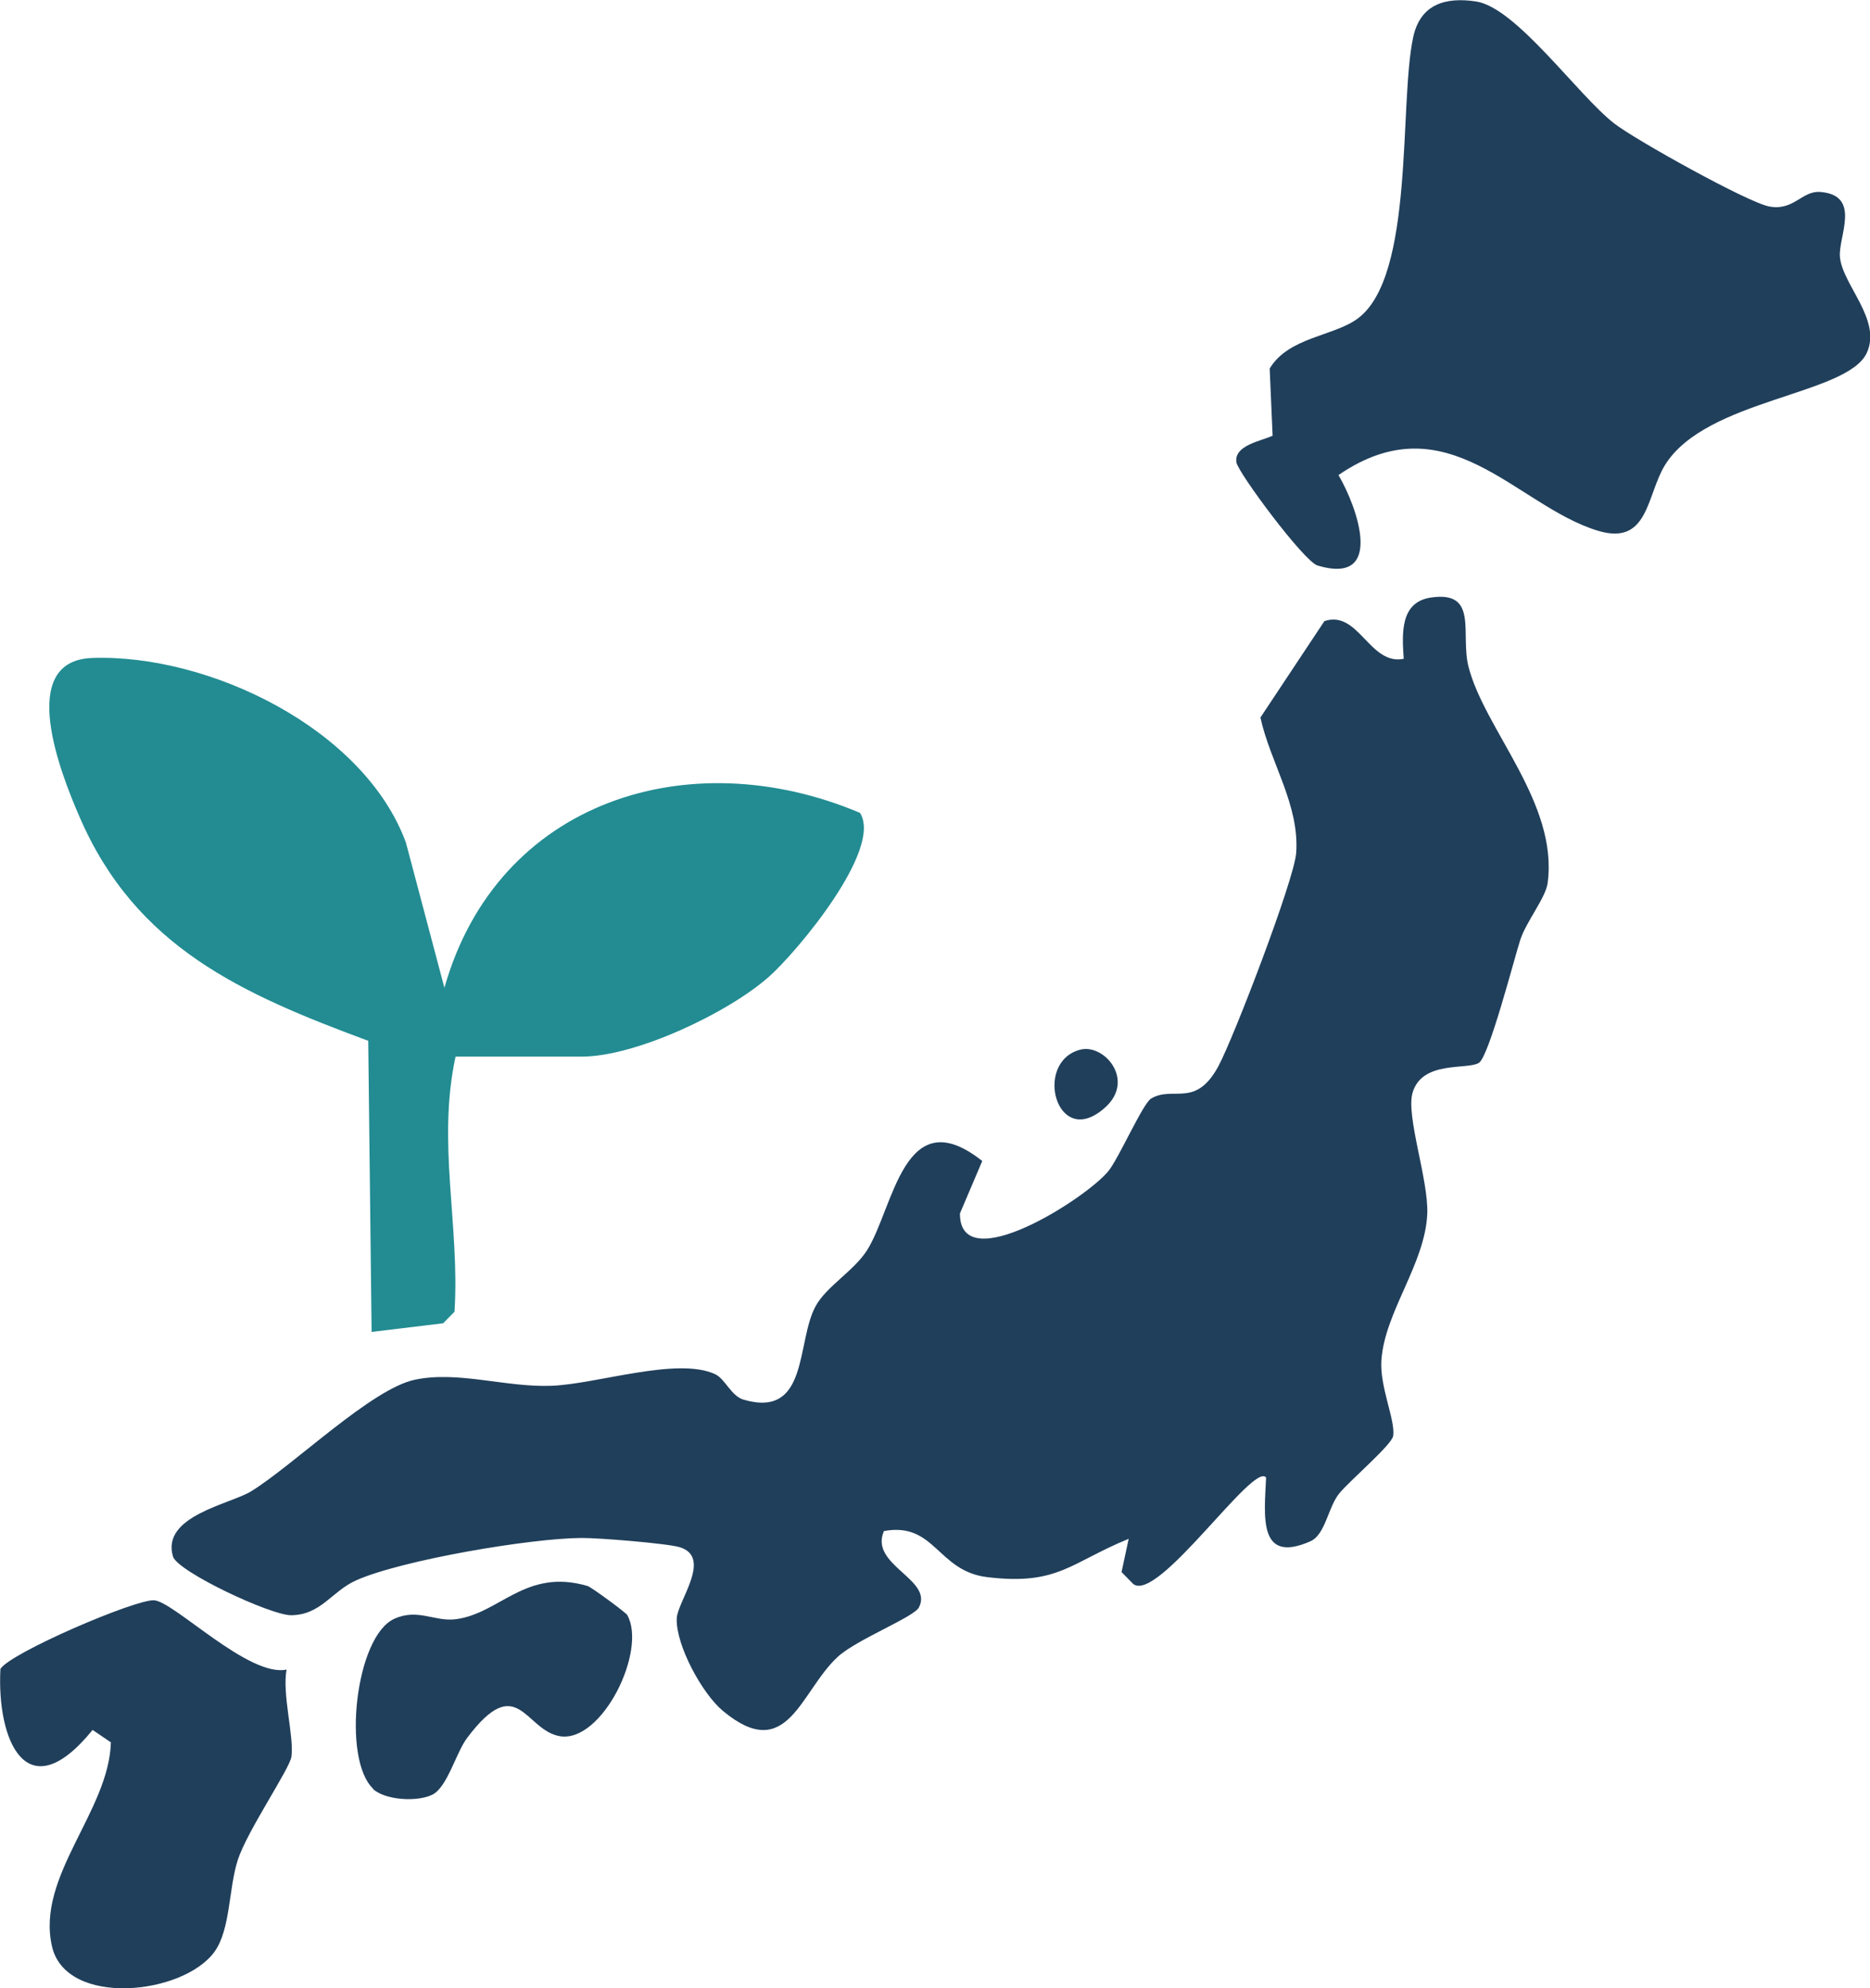
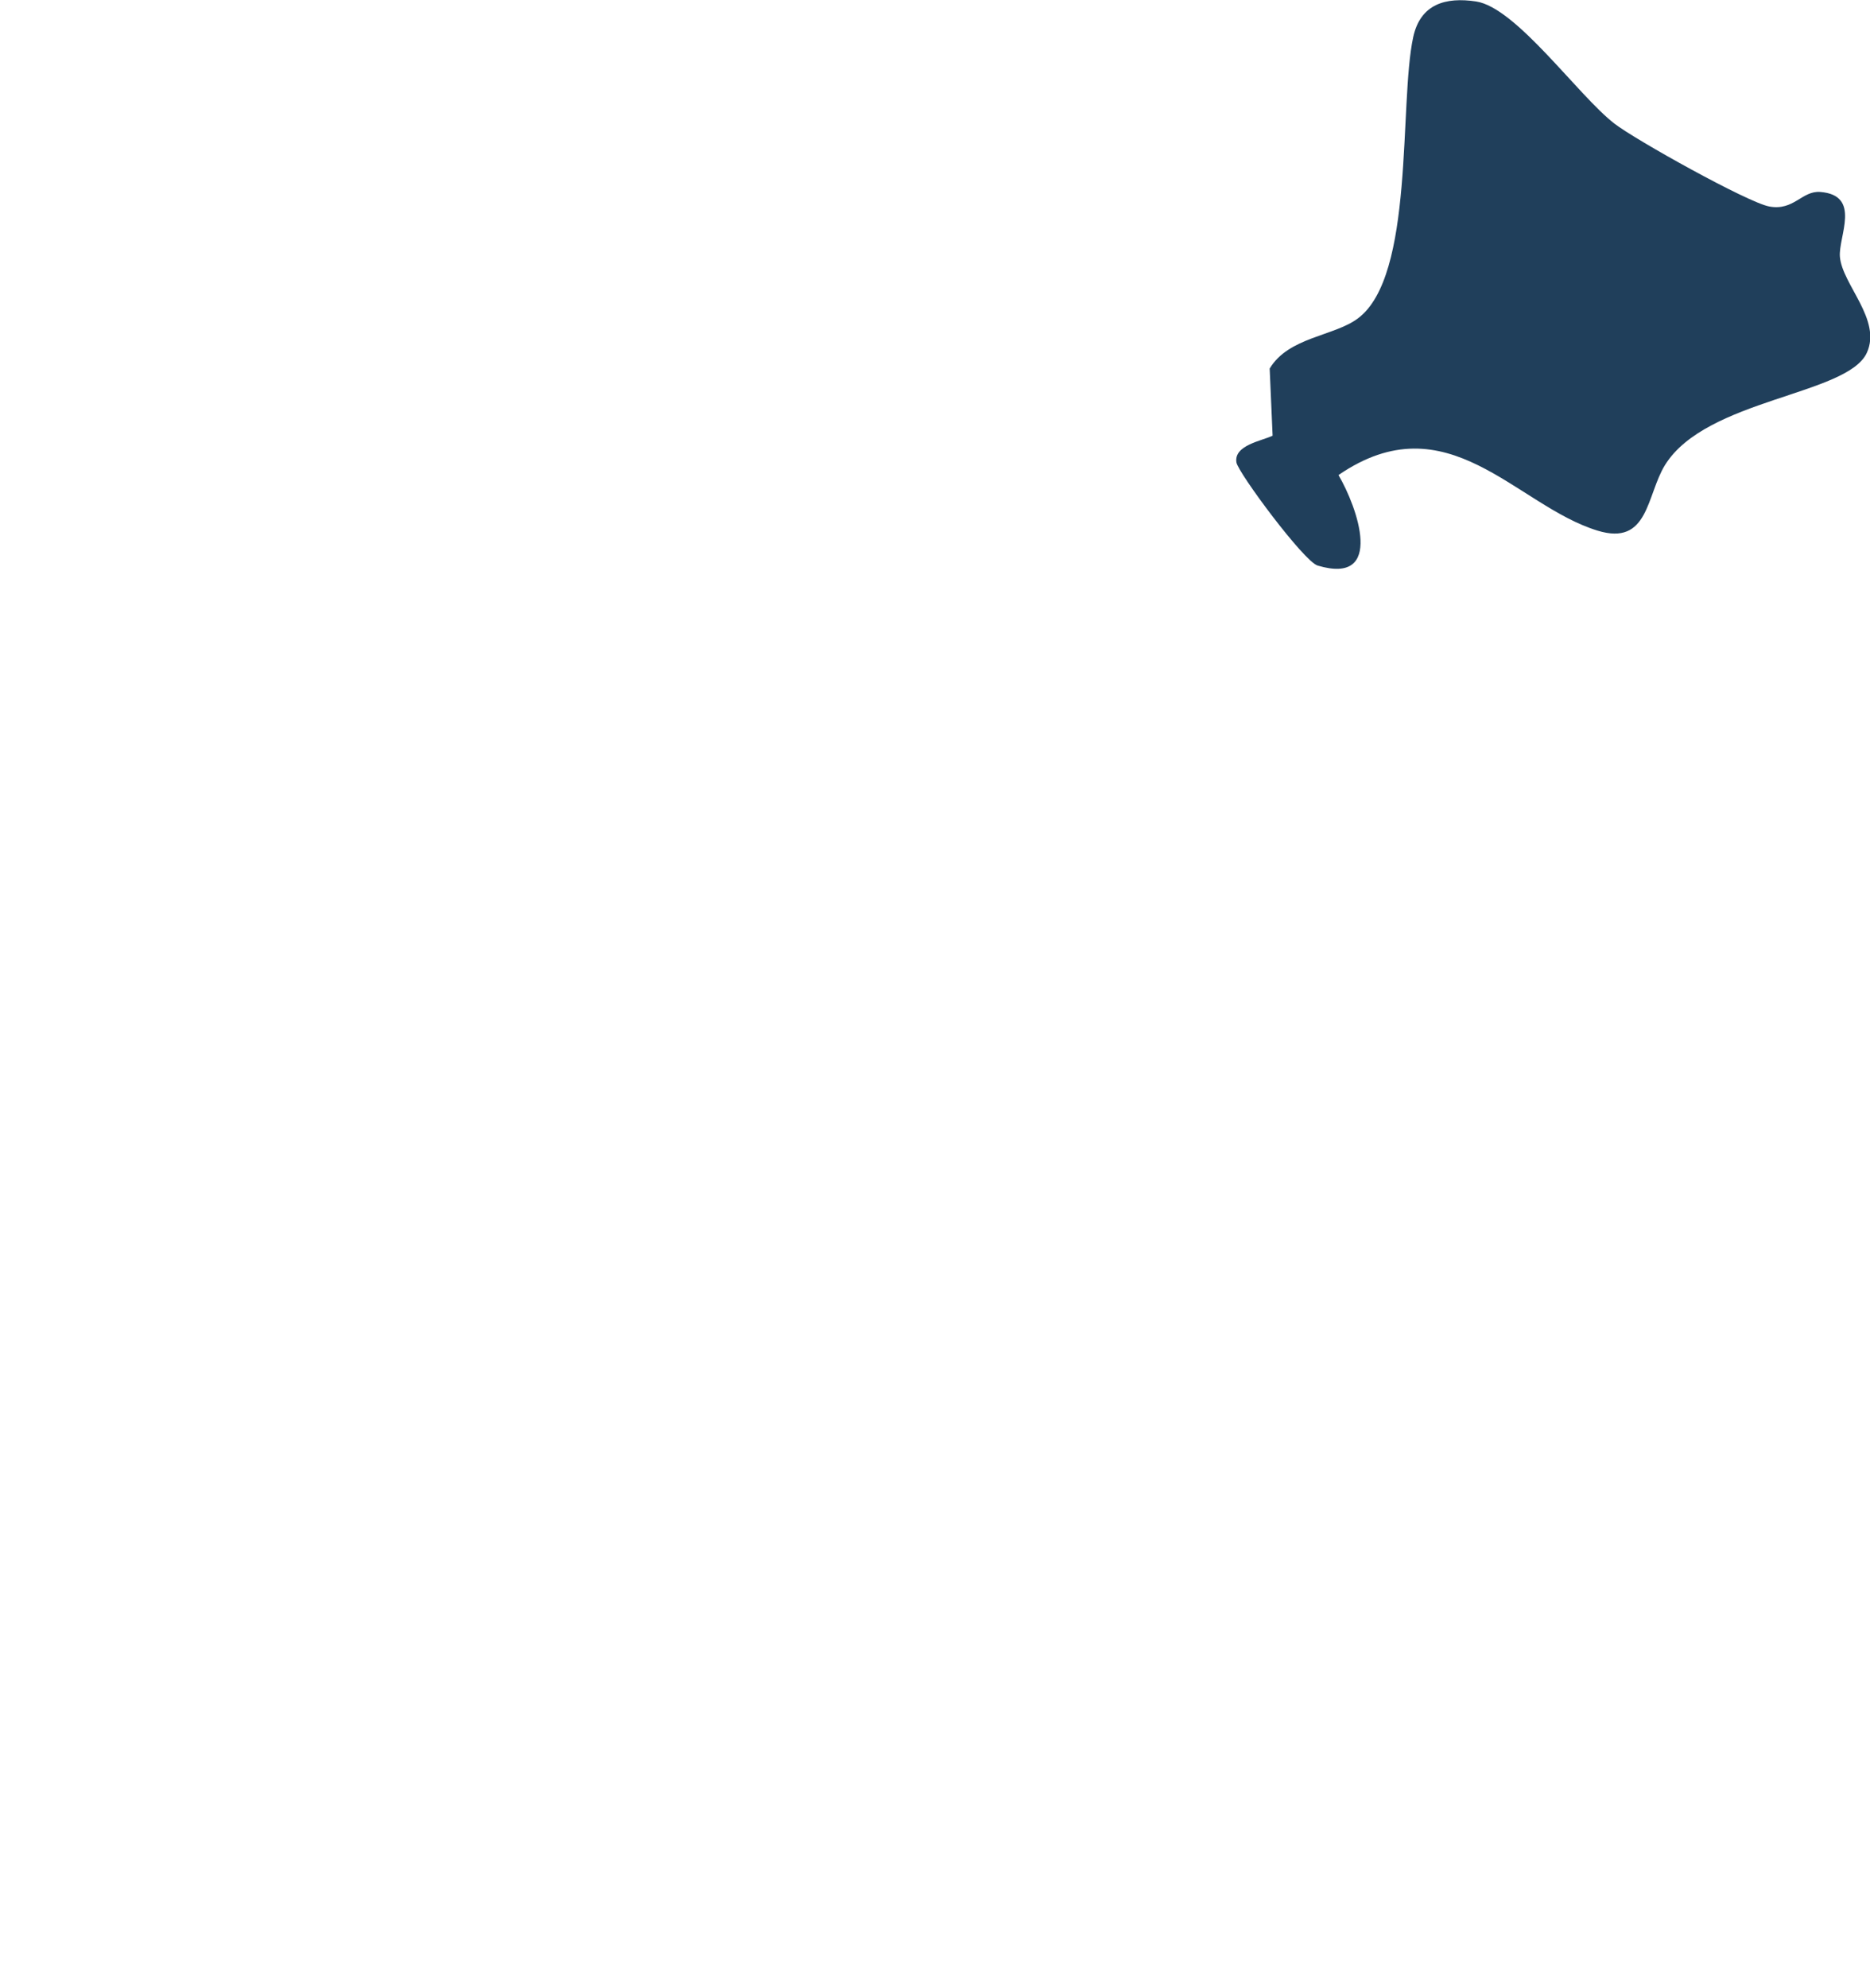
<svg xmlns="http://www.w3.org/2000/svg" id="_レイヤー_2" data-name="レイヤー 2" viewBox="0 0 88.87 94.46">
  <defs>
    <style>
      .cls-1 {
        fill: #203f5b;
      }

      .cls-2 {
        fill: #228c92;
      }
    </style>
  </defs>
  <g id="_レイヤー_1-2" data-name="レイヤー 1">
    <g>
-       <path class="cls-1" d="M70.28,50.5c-.56.34-2.7-.13-3.15,1.42-.32,1.11.76,4.12.7,5.74-.1,2.39-2.02,4.66-2.18,6.96-.09,1.26.67,2.85.56,3.6-.06.42-2.06,2.12-2.56,2.73-.54.66-.66,1.97-1.38,2.28-2.5,1.1-2.18-1.23-2.1-3.03-.58-.79-5.12,5.95-6.31,5.06l-.56-.57.34-1.58c-2.77,1.13-3.36,2.23-6.73,1.82-2.37-.29-2.47-2.63-4.9-2.19-.72,1.62,2.36,2.29,1.66,3.63-.25.47-2.96,1.52-3.86,2.35-1.78,1.64-2.38,5.12-5.45,2.57-.99-.82-2.24-3.12-2.2-4.39.03-.82,1.71-2.9.15-3.39-.58-.18-3.89-.45-4.68-.44-2.4.01-8.56,1.05-10.72,2.02-1.15.52-1.66,1.64-3.08,1.65-.98,0-5.39-2.07-5.61-2.79-.57-1.93,2.71-2.48,3.72-3.1,2.05-1.27,5.72-4.87,7.78-5.3s4.31.37,6.48.29,5.99-1.39,7.79-.55c.47.22.75,1.03,1.35,1.21,3.11.9,2.49-2.74,3.42-4.44.51-.94,1.8-1.66,2.44-2.65,1.28-2.02,1.75-7.21,5.48-4.25l-1.06,2.49c-.02,3.14,6.05-.74,7.07-2.03.51-.65,1.63-3.21,2.02-3.43,1.05-.62,2.1.48,3.19-1.53.72-1.33,3.61-8.86,3.7-10.14.16-2.29-1.23-4.28-1.7-6.43l3.04-4.58c1.62-.55,2.15,2.12,3.77,1.79-.08-1.2-.18-2.69,1.29-2.91,2.29-.34,1.39,1.74,1.79,3.29.77,3,4.27,6.47,3.76,10.27-.09.7-1.02,1.84-1.3,2.7-.3.93-1.49,5.56-1.97,5.85Z" />
-       <path class="cls-2" d="M21.65,50.2c-.89,4.11.21,8.01-.05,12.12l-.54.55-3.4.41-.16-13.83c-5.98-2.22-11.04-4.43-13.72-10.64-.9-2.07-3.02-7.43.61-7.55,5.55-.19,12.91,3.36,14.9,8.77l1.83,6.9c2.52-8.9,11.65-11.74,19.75-8.31,1.1,1.72-3,6.61-4.31,7.77-1.94,1.73-6.35,3.81-8.91,3.81h-6Z" />
      <path class="cls-1" d="M60.48,20.71l-.14-3.2c.9-1.5,3.05-1.53,4.19-2.38,2.71-2.01,1.95-10.21,2.63-13.36.34-1.58,1.54-1.92,2.99-1.7,1.91.29,4.84,4.46,6.57,5.8.99.77,6.34,3.75,7.36,3.94,1.18.22,1.55-.76,2.43-.69,1.97.16.85,2.12.93,3.08.11,1.32,2,2.99,1.28,4.56-.92,2.02-7.63,2.18-9.59,5.33-.89,1.44-.77,3.87-3.21,3.12-3.89-1.19-7.12-6.2-12.31-2.64.89,1.51,2.23,5.26-.99,4.3-.65-.19-3.78-4.41-3.86-4.9-.13-.82,1.2-1.02,1.72-1.27Z" />
-       <path class="cls-1" d="M13.62,79.31c-.22,1.2.36,3.17.23,4.15-.07.56-2.11,3.54-2.55,4.91s-.34,3.28-1.1,4.35c-1.48,2.07-7.07,2.66-7.73-.25-.76-3.33,2.71-6.41,2.8-9.69l-.87-.59c-3.13,3.86-4.56.5-4.38-2.9.47-.76,6.4-3.31,7.3-3.26.94.05,4.52,3.69,6.31,3.29Z" />
-       <path class="cls-1" d="M17.74,84.99c-1.5-1.4-.85-7.25,1-8.08,1.12-.51,1.92.15,2.92.02,2.1-.27,3.31-2.44,6.26-1.58.18.05,1.83,1.27,1.89,1.38.95,1.7-1.2,6.07-3.19,5.76-1.68-.27-2.01-3.13-4.42.08-.53.7-.94,2.35-1.66,2.7s-2.24.26-2.82-.28Z" />
-       <path class="cls-1" d="M51.34,49.87c1.13-.29,2.6,1.42,1.22,2.71-2.32,2.16-3.5-2.12-1.22-2.71Z" />
    </g>
  </g>
</svg>